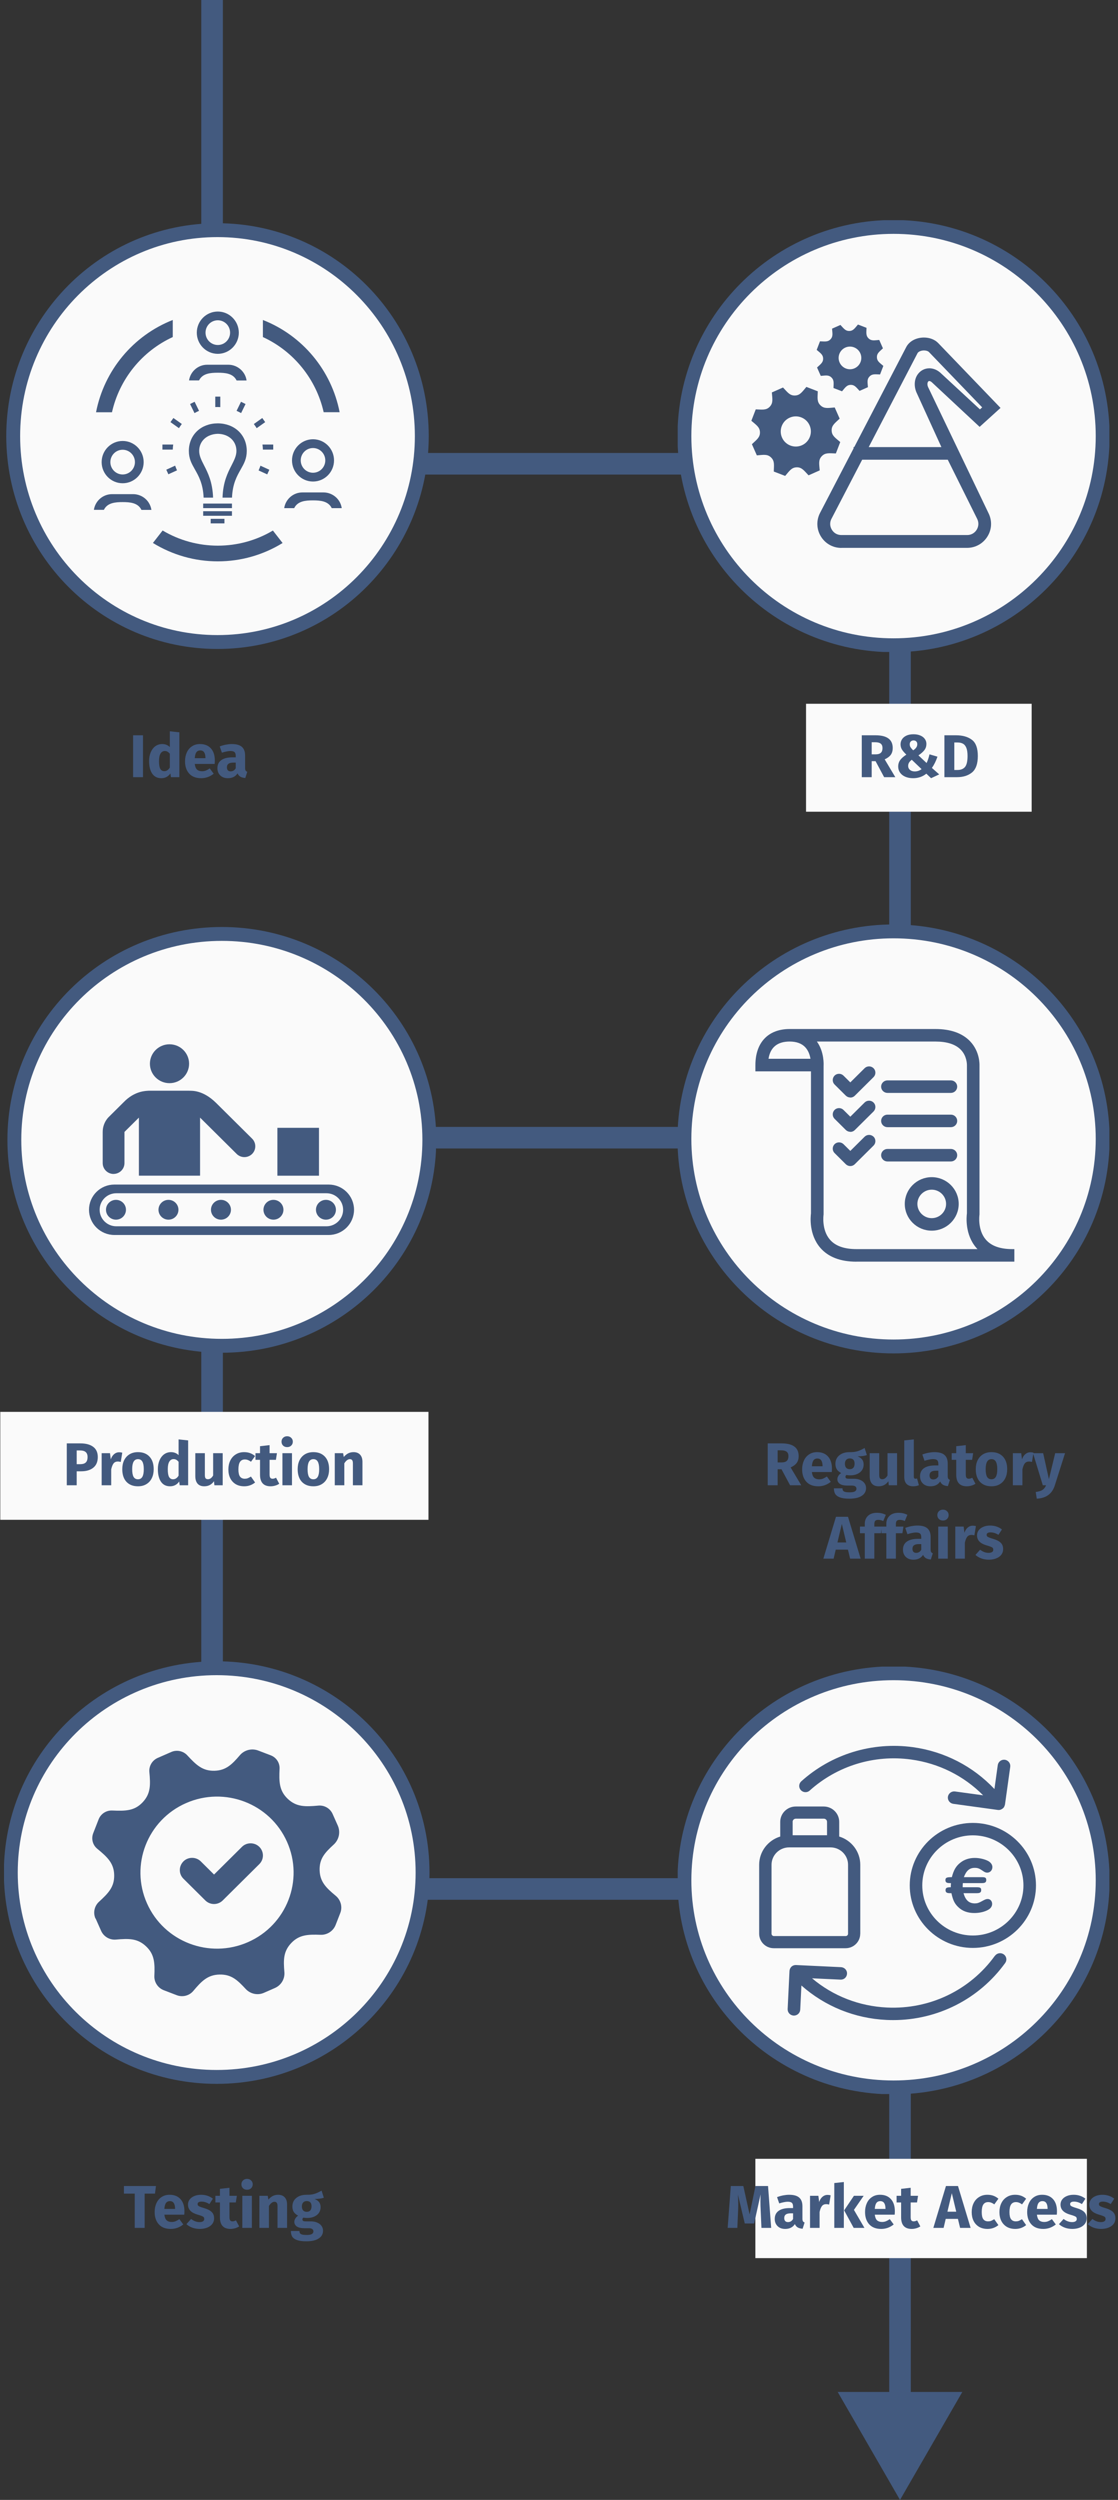
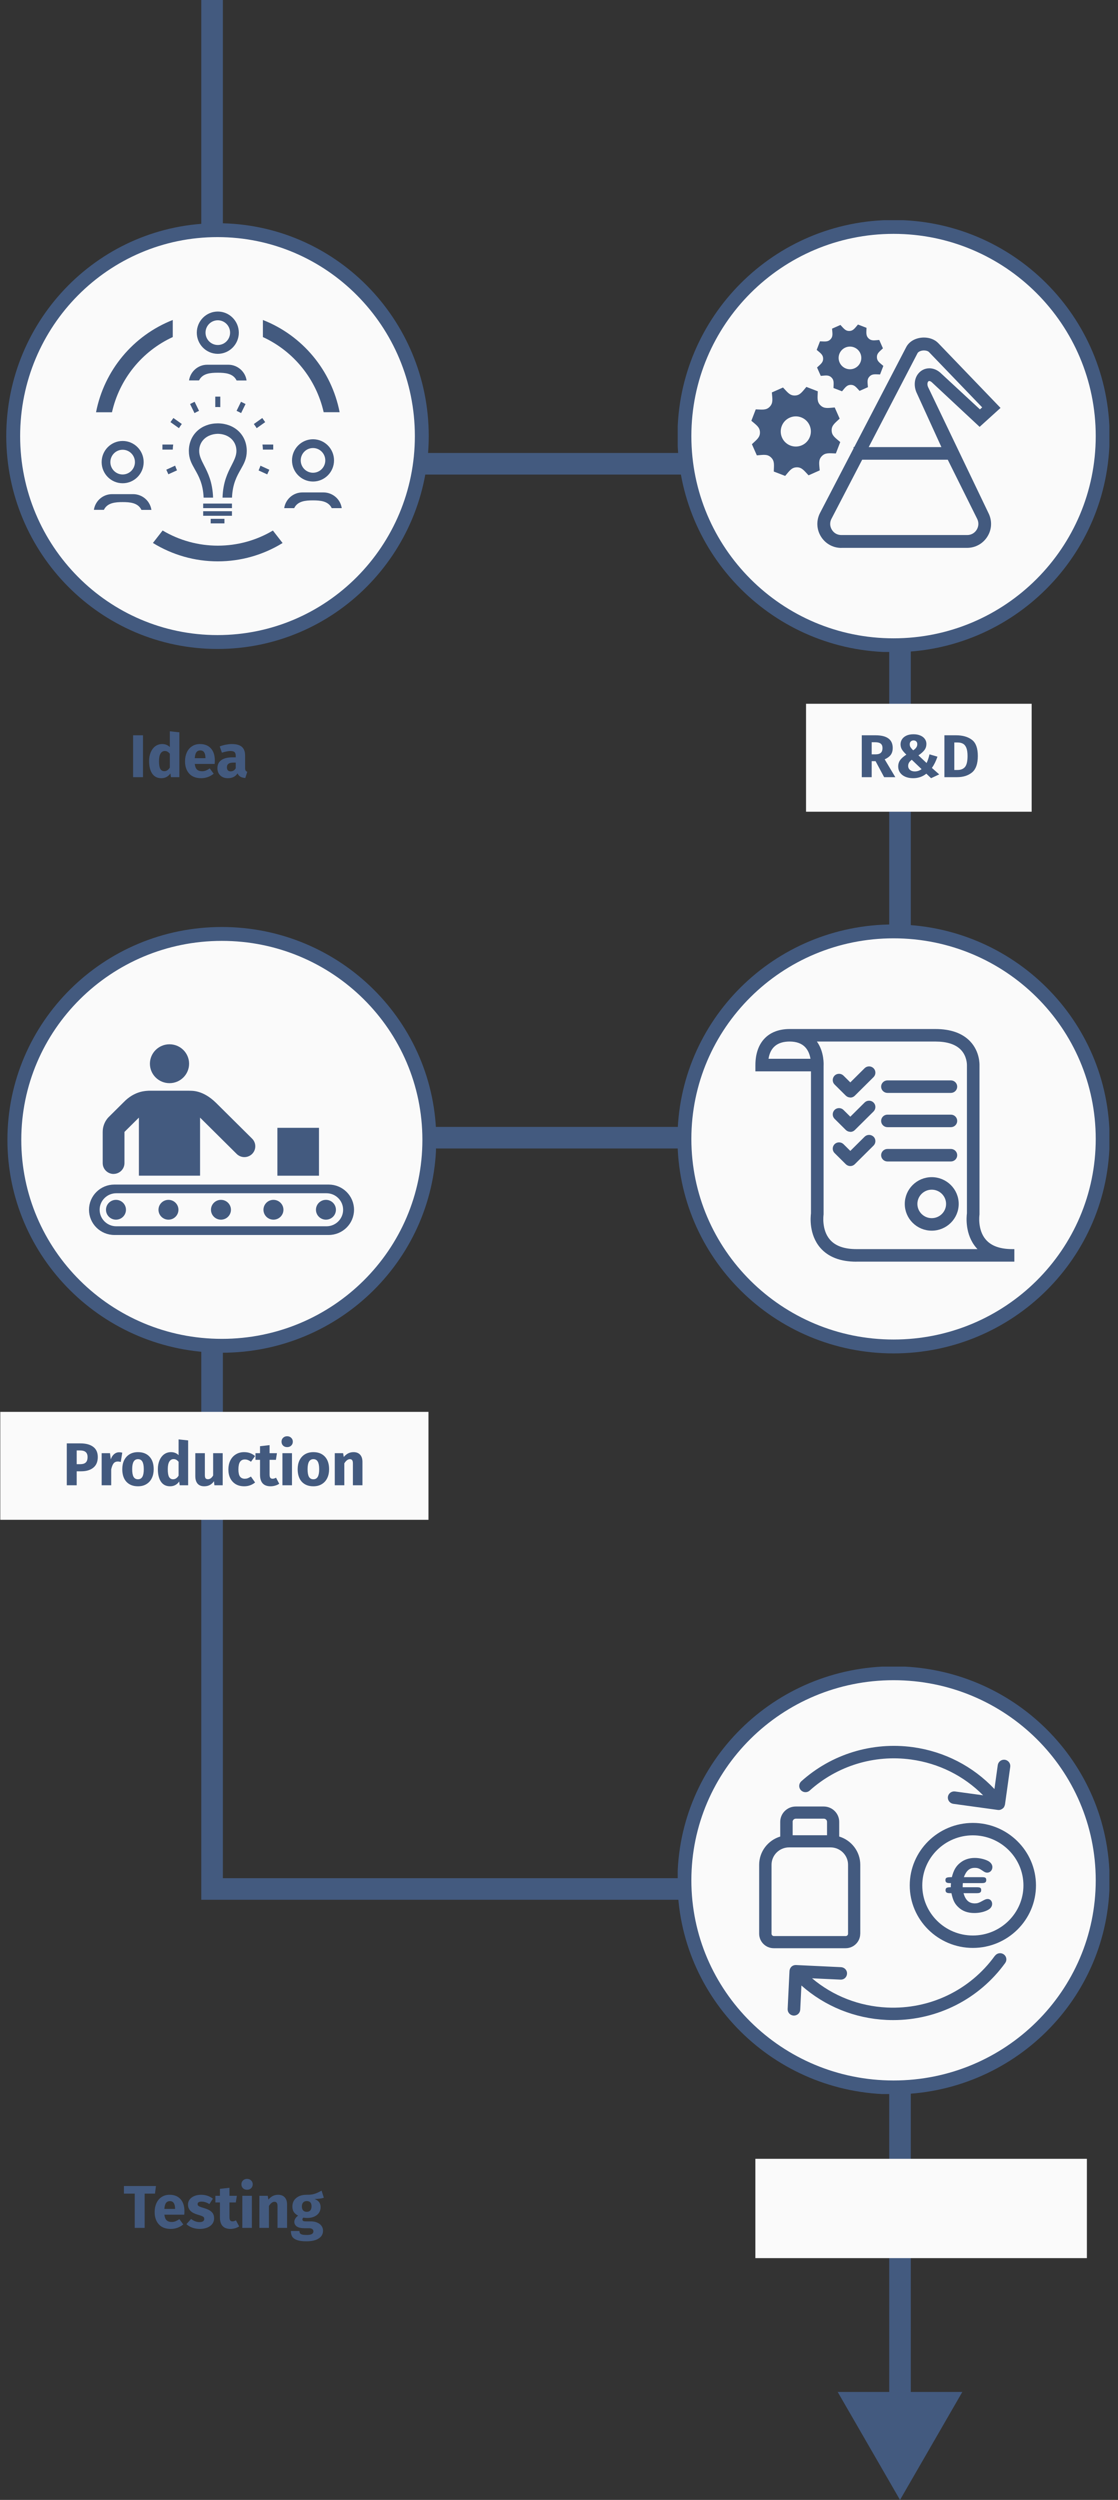
<svg xmlns="http://www.w3.org/2000/svg" width="259" height="579" viewBox="0 0 259 579" fill="none">
  <rect x="0" y="0" width="259" height="579" fill="#333333" stroke="none" />
  <path d="M49.131 107.414H46.631V109.914H49.131V107.414ZM208.5 107.414H211V104.914H208.5V107.414ZM208.5 263.5V266H211V263.5H208.5ZM49.131 263.5V261H46.631L46.631 263.5H49.131ZM49.131 437.5H46.631L46.631 440H49.131V437.5ZM208.5 437.5H211V435H208.5V437.5ZM208.5 579L222.934 554H194.066L208.5 579ZM46.631 0V107.414H51.631V0H46.631ZM49.131 109.914H208.5V104.914H49.131V109.914ZM206 107.414V263.5H211V107.414H206ZM208.5 261H49.131V266H208.5V261ZM46.631 263.5L46.631 437.5H51.631L51.631 263.5H46.631ZM49.131 440H208.5V435H49.131V440ZM206 437.5V556.5H211V437.5H206Z" fill="#435A7F" />
  <g clip-path="url(#clip0_2051_1392)">
    <path d="M51.393 311.698C77.94 311.698 99.461 290.344 99.461 264.002C99.461 237.661 77.94 216.307 51.393 216.307C24.846 216.307 3.325 237.661 3.325 264.002C3.325 290.344 24.846 311.698 51.393 311.698Z" fill="#FAFAFA" stroke="#435A7F" stroke-width="3.215" stroke-miterlimit="10" />
    <g clip-path="url(#clip1_2051_1392)">
      <path d="M39.267 250.871C41.774 250.871 43.805 248.855 43.805 246.368C43.805 243.881 41.774 241.865 39.267 241.865C36.761 241.865 34.73 243.881 34.73 246.368C34.73 248.855 36.761 250.871 39.267 250.871Z" fill="#435A7F" />
      <path d="M26.309 271.89C27.701 271.89 28.835 270.764 28.835 269.383V262.163L32.177 258.848V272.294H46.349V258.848L54.831 267.264C55.815 268.24 57.419 268.24 58.403 267.264C59.387 266.288 59.387 264.696 58.403 263.72L50.063 255.444C46.943 252.375 44.381 252.656 43.805 252.621H42.555H35.686H34.428C33.843 252.674 31.202 252.621 28.649 255.277L25.272 258.628C25.272 258.628 23.792 259.903 23.792 262.172V269.392C23.792 270.773 24.927 271.899 26.318 271.899L26.309 271.89Z" fill="#435A7F" />
-       <path d="M73.896 261.213H64.262V272.303H73.896V261.213Z" fill="#435A7F" />
+       <path d="M73.896 261.213H64.262V272.303H73.896Z" fill="#435A7F" />
      <path d="M76.129 274.353H26.504C23.252 274.353 20.619 276.965 20.619 280.192C20.619 283.42 23.252 286.032 26.504 286.032H76.129C79.382 286.032 82.015 283.42 82.015 280.192C82.015 276.965 79.382 274.353 76.129 274.353ZM75.633 284.018H26.939C24.811 284.018 23.083 282.303 23.083 280.192C23.083 278.081 24.811 276.366 26.939 276.366H75.633C77.76 276.366 79.489 278.081 79.489 280.192C79.489 282.303 77.76 284.018 75.633 284.018Z" fill="#435A7F" />
      <path d="M26.868 282.487C28.146 282.487 29.181 281.46 29.181 280.192C29.181 278.924 28.146 277.896 26.868 277.896C25.59 277.896 24.555 278.924 24.555 280.192C24.555 281.46 25.59 282.487 26.868 282.487Z" fill="#435A7F" />
      <path d="M39.028 277.896C37.752 277.896 36.715 278.925 36.715 280.192C36.715 281.458 37.752 282.487 39.028 282.487C40.304 282.487 41.341 281.458 41.341 280.192C41.341 278.925 40.304 277.896 39.028 277.896Z" fill="#435A7F" />
      <path d="M51.188 282.487C52.466 282.487 53.502 281.46 53.502 280.192C53.502 278.924 52.466 277.896 51.188 277.896C49.911 277.896 48.875 278.924 48.875 280.192C48.875 281.46 49.911 282.487 51.188 282.487Z" fill="#435A7F" />
      <path d="M63.349 282.487C64.626 282.487 65.662 281.46 65.662 280.192C65.662 278.924 64.626 277.896 63.349 277.896C62.071 277.896 61.035 278.924 61.035 280.192C61.035 281.46 62.071 282.487 63.349 282.487Z" fill="#435A7F" />
      <path d="M75.509 282.487C76.787 282.487 77.822 281.46 77.822 280.192C77.822 278.924 76.787 277.896 75.509 277.896C74.231 277.896 73.196 278.924 73.196 280.192C73.196 281.46 74.231 282.487 75.509 282.487Z" fill="#435A7F" />
    </g>
  </g>
  <g clip-path="url(#clip2_2051_1392)">
    <path d="M207.002 149.449C233.759 149.449 255.449 127.759 255.449 101.002C255.449 74.246 233.759 52.556 207.002 52.556C180.246 52.556 158.556 74.246 158.556 101.002C158.556 127.759 180.246 149.449 207.002 149.449Z" fill="#FAFAFA" stroke="#435A7F" stroke-width="3.215" stroke-miterlimit="10" />
    <g clip-path="url(#clip3_2051_1392)">
      <path d="M174.189 102.882L175.333 105.468C176.86 105.352 177.75 105.119 178.619 105.945C179.488 106.772 179.298 107.684 179.255 109.21L181.894 110.227C182.88 109.083 183.357 108.267 184.555 108.235C185.753 108.203 186.261 108.987 187.311 110.09L189.897 108.945C189.78 107.429 189.547 106.528 190.374 105.659C191.201 104.79 192.112 104.981 193.638 105.023L194.656 102.384C193.501 101.388 192.695 100.921 192.663 99.713C192.631 98.505 193.426 98.007 194.518 96.957L193.373 94.371C191.868 94.487 190.957 94.721 190.088 93.894C189.208 93.057 189.409 92.124 189.452 90.629L186.812 89.612C185.827 90.757 185.35 91.573 184.152 91.605C182.954 91.636 182.446 90.852 181.396 89.75L178.81 90.894C178.927 92.41 179.16 93.311 178.333 94.191C177.506 95.06 176.605 94.859 175.079 94.816L174.062 97.455C175.206 98.441 176.022 98.918 176.054 100.116C176.086 101.313 175.291 101.833 174.199 102.872L174.189 102.882ZM182.944 96.735C184.714 95.95 186.781 96.756 187.554 98.515C188.328 100.275 187.533 102.352 185.774 103.126C184.004 103.91 181.937 103.105 181.163 101.345C180.389 99.586 181.184 97.508 182.944 96.735ZM189.282 85.118L190.141 87.057C191.285 86.973 191.953 86.793 192.61 87.418C193.267 88.043 193.119 88.722 193.087 89.866L195.069 90.629C195.801 89.771 196.161 89.156 197.062 89.135C197.963 89.114 198.344 89.697 199.129 90.534L201.068 89.675C200.984 88.541 200.804 87.863 201.429 87.206C202.054 86.549 202.733 86.697 203.877 86.729L204.64 84.747C203.771 84.005 203.167 83.655 203.146 82.743C203.125 81.832 203.718 81.461 204.545 80.677L203.687 78.737C202.552 78.822 201.874 79.002 201.217 78.377C200.56 77.751 200.708 77.052 200.74 75.928L198.758 75.165C198.016 76.024 197.666 76.638 196.765 76.659C195.864 76.681 195.483 76.098 194.698 75.26L192.759 76.119C192.843 77.253 193.024 77.931 192.398 78.589C191.784 79.235 191.105 79.087 189.96 79.055L189.197 81.037C190.056 81.779 190.671 82.129 190.692 83.04C190.713 83.952 190.119 84.323 189.293 85.107L189.282 85.118ZM195.843 80.496C197.168 79.913 198.715 80.507 199.309 81.832C199.903 83.157 199.298 84.704 197.973 85.298C196.649 85.891 195.101 85.287 194.508 83.962C193.914 82.638 194.518 81.09 195.843 80.496Z" fill="#435A7F" />
      <path d="M194.911 126.901C192.95 126.901 191.18 125.904 190.162 124.23C189.145 122.555 189.081 120.52 189.982 118.782L197.741 103.858V103.529H197.91L209.972 80.327C210.703 78.992 212.272 78.176 214.053 78.176C215.357 78.176 216.565 78.642 217.349 79.458L231.785 94.478L226.942 98.866L216.056 88.712C215.77 88.415 215.494 88.245 215.282 88.245C215.24 88.245 215.113 88.245 214.996 88.415C214.837 88.648 214.774 89.114 214.996 89.634L229.008 118.866C229.867 120.605 229.782 122.619 228.754 124.261C227.736 125.904 225.966 126.89 224.037 126.89H194.9L194.911 126.901ZM192.621 120.149C192.197 120.965 192.229 121.898 192.706 122.682C193.183 123.477 193.988 123.922 194.921 123.922H224.059C224.97 123.922 225.776 123.477 226.263 122.693C226.74 121.908 226.783 120.997 226.38 120.181L219.564 106.476H199.733L192.632 120.138L192.621 120.149ZM218.081 103.529L212.293 90.842C211.7 89.411 211.816 87.874 212.548 86.782C213.184 85.839 214.191 85.299 215.304 85.299C216.014 85.299 217.095 85.532 218.165 86.623L227.016 94.817L227.535 94.35L215.208 81.536C214.986 81.303 214.54 81.165 214.053 81.165C213.311 81.165 212.739 81.483 212.569 81.779L201.249 103.55H218.07L218.081 103.529Z" fill="#435A7F" />
    </g>
  </g>
  <g clip-path="url(#clip4_2051_1392)">
    <path d="M207.002 483.464C233.759 483.464 255.449 461.991 255.449 435.502C255.449 409.013 233.759 387.54 207.002 387.54C180.246 387.54 158.556 409.013 158.556 435.502C158.556 461.991 180.246 483.464 207.002 483.464Z" fill="#FAFAFA" stroke="#435A7F" stroke-width="3.215" stroke-miterlimit="10" />
    <g clip-path="url(#clip5_2051_1392)">
      <path d="M225.376 422.203C217.306 422.203 210.754 428.702 210.754 436.679C210.754 444.655 217.318 451.154 225.376 451.154C233.433 451.154 239.997 444.655 239.997 436.679C239.997 428.702 233.433 422.203 225.376 422.203ZM225.376 448.28C218.918 448.28 213.657 443.072 213.657 436.679C213.657 430.285 218.918 425.077 225.376 425.077C231.833 425.077 237.094 430.285 237.094 436.679C237.094 443.072 231.833 448.28 225.376 448.28Z" fill="#435A7F" />
      <path d="M225.85 432.609C226.478 432.609 226.869 432.75 227.568 433.23C228.101 433.618 228.362 433.723 228.706 433.723C229.369 433.723 229.902 433.16 229.902 432.433C229.902 431.881 229.547 431.377 228.931 431.025C228.101 430.591 226.916 430.31 225.814 430.31C224.523 430.31 223.362 430.697 222.461 431.424C221.466 432.21 220.933 433.125 220.506 434.767H220.411C219.286 434.767 219.025 434.896 219.025 435.459C219.025 435.952 219.297 436.14 219.985 436.14H220.293V436.445C220.269 436.515 220.269 436.679 220.269 436.808V437.102C219.333 437.102 219.049 437.242 219.049 437.794C219.049 438.263 219.321 438.474 220.008 438.474H220.411C220.767 440.151 221.181 440.973 222.094 441.794C223.018 442.65 224.227 443.072 225.72 443.072C226.881 443.072 228.042 442.814 228.871 442.357C229.499 442.028 229.843 441.536 229.843 440.949C229.843 440.316 229.405 439.823 228.824 439.823C228.469 439.823 228.196 439.929 227.568 440.28C226.798 440.715 226.407 440.844 225.838 440.844C224.487 440.844 223.67 440.093 223.208 438.474H226.336C227.035 438.474 227.307 438.275 227.307 437.758C227.307 437.242 227.07 437.102 226.336 437.102H223.018V436.961C223.018 436.562 223.042 436.363 223.054 436.14H227.509C228.208 436.14 228.48 435.94 228.48 435.424C228.48 434.908 228.243 434.767 227.509 434.767H223.291C223.859 433.254 224.618 432.609 225.814 432.609H225.85Z" fill="#435A7F" />
      <path d="M199.296 447.869V431.892C199.296 428.819 197.234 426.215 194.414 425.359V421.957C194.414 419.998 192.803 418.402 190.824 418.402H184.343C182.364 418.402 180.752 419.998 180.752 421.957V425.359C177.932 426.215 175.871 428.819 175.871 431.892V447.869C175.871 449.723 177.387 451.224 179.259 451.224H195.895C197.768 451.224 199.284 449.723 199.284 447.869H199.296ZM183.62 421.957C183.62 421.546 183.952 421.218 184.366 421.218H190.848C191.262 421.218 191.594 421.546 191.594 421.957V425.054H183.632V421.957H183.62ZM178.738 447.869V431.892C178.738 429.675 180.563 427.869 182.802 427.869H192.4C194.639 427.869 196.464 429.675 196.464 431.892V447.869C196.464 448.163 196.215 448.409 195.919 448.409H179.283C178.987 448.409 178.738 448.163 178.738 447.869Z" fill="#435A7F" />
      <path d="M230.47 452.984C224.712 460.949 215.387 465.43 205.505 464.961C199.023 464.656 192.98 462.286 188.122 458.192L194.698 458.497C195.551 458.544 196.179 457.923 196.227 457.125C196.274 456.327 195.646 455.659 194.841 455.612L184.413 455.119C184.271 455.119 184.141 455.119 184.022 455.154C183.987 455.154 183.963 455.166 183.928 455.178C183.667 455.248 183.454 455.389 183.276 455.576C183.276 455.576 183.276 455.588 183.264 455.6C183.086 455.799 182.968 456.046 182.92 456.316C182.92 456.339 182.92 456.374 182.909 456.398C182.909 456.433 182.897 456.456 182.897 456.491L182.47 465.313C182.435 466.11 183.051 466.779 183.857 466.826C183.88 466.826 183.904 466.826 183.928 466.826C184.698 466.826 185.35 466.228 185.385 465.454L185.658 459.858C191.096 464.679 197.992 467.483 205.386 467.835C205.896 467.858 206.405 467.87 206.915 467.87C217.2 467.87 226.821 463.002 232.864 454.65C233.338 454.005 233.184 453.101 232.532 452.644C231.88 452.186 230.968 452.327 230.506 452.972L230.47 452.984Z" fill="#435A7F" />
      <path d="M187.577 414.707C193.964 408.971 202.531 406.344 211.062 407.517C217.484 408.396 223.29 411.306 227.757 415.81L221.24 414.919C220.446 414.813 219.712 415.364 219.593 416.15C219.486 416.936 220.043 417.663 220.837 417.781L231.17 419.2C231.241 419.2 231.3 419.212 231.371 419.212C231.371 419.212 231.383 419.212 231.395 419.212C231.549 419.212 231.691 419.177 231.821 419.13C231.869 419.118 231.904 419.095 231.952 419.071C232.058 419.024 232.153 418.966 232.248 418.895C232.283 418.872 232.319 418.848 232.343 418.825C232.449 418.731 232.544 418.625 232.627 418.496C232.627 418.496 232.627 418.485 232.627 418.473C232.651 418.438 232.651 418.402 232.674 418.367C232.734 418.25 232.769 418.133 232.793 418.015C232.793 417.992 232.805 417.98 232.817 417.957L234.037 409.206C234.144 408.42 233.587 407.693 232.793 407.575C231.999 407.47 231.264 408.021 231.146 408.807L230.376 414.355C225.399 409.077 218.799 405.663 211.465 404.654C202.068 403.376 192.649 406.25 185.622 412.572C185.03 413.112 184.982 414.015 185.527 414.614C186.072 415.2 186.985 415.247 187.589 414.707H187.577Z" fill="#435A7F" />
    </g>
  </g>
  <path d="M50.387 148.698C76.526 148.698 97.716 127.344 97.716 101.002C97.716 74.661 76.526 53.307 50.387 53.307C24.248 53.307 3.059 74.661 3.059 101.002C3.059 127.344 24.248 148.698 50.387 148.698Z" fill="#FAFAFA" stroke="#435A7F" stroke-width="3.215" stroke-miterlimit="10" />
  <g clip-path="url(#clip6_2051_1392)">
    <path fill-rule="evenodd" clip-rule="evenodd" d="M50.458 130.016C45.128 130.016 39.944 128.538 35.427 125.755L37.674 122.868C41.536 125.164 45.941 126.379 50.458 126.379C54.975 126.379 59.368 125.175 63.219 122.88L65.467 125.766C60.949 128.55 55.777 130.016 50.458 130.016ZM32.762 118.085C31.96 116.437 30.119 116.289 28.414 116.289C26.709 116.289 24.868 116.437 24.066 118.085H21.751C22.056 116.028 23.829 114.449 25.963 114.449H30.864C31.983 114.449 33.078 114.903 33.88 115.71C34.523 116.358 34.941 117.198 35.077 118.096H32.762V118.085ZM76.85 117.687C76.048 116.039 74.207 115.892 72.502 115.892C70.797 115.892 68.956 116.039 68.154 117.687H65.839C66.144 115.63 67.917 114.051 70.052 114.051H74.953C76.071 114.051 77.166 114.505 77.968 115.301C78.623 115.96 79.041 116.789 79.165 117.687H76.85ZM51.553 115.255C51.666 111.631 52.762 109.494 53.654 107.756C54.253 106.574 54.772 105.563 54.772 104.438C54.772 102.154 52.999 100.518 50.469 100.472C47.895 100.54 46.144 102.177 46.144 104.438C46.144 105.574 46.664 106.586 47.262 107.756C48.154 109.494 49.238 111.631 49.363 115.255H47.172C47.036 112.04 46.031 110.278 45.139 108.699C44.394 107.381 43.75 106.256 43.75 104.438C43.75 100.734 46.573 98.052 50.458 98.052C54.365 98.075 57.166 100.756 57.166 104.438C57.166 106.245 56.523 107.381 55.777 108.699C54.885 110.267 53.88 112.04 53.744 115.255H51.553ZM28.414 111.926C25.726 111.926 23.547 109.733 23.547 107.029C23.547 104.324 25.726 102.131 28.414 102.131C31.102 102.131 33.281 104.324 33.281 107.029C33.281 109.733 31.102 111.926 28.414 111.926ZM28.414 104.165C26.844 104.165 25.568 105.449 25.568 107.029C25.568 108.608 26.844 109.892 28.414 109.892C29.984 109.892 31.26 108.608 31.26 107.029C31.26 105.449 29.984 104.165 28.414 104.165ZM72.514 111.528C69.826 111.528 67.646 109.324 67.646 106.631C67.646 103.938 69.826 101.734 72.514 101.734C75.201 101.734 77.381 103.927 77.381 106.631C77.381 109.335 75.201 111.528 72.514 111.528ZM72.514 103.768C70.944 103.768 69.668 105.052 69.668 106.631C69.668 108.21 70.944 109.494 72.514 109.494C74.083 109.494 75.359 108.21 75.359 106.631C75.359 105.052 74.083 103.768 72.514 103.768ZM59.91 108.949C60.08 108.574 60.215 108.21 60.34 107.858L62.395 108.801L61.909 109.869L59.91 108.96V108.949ZM38.521 108.79L40.577 107.847C40.701 108.21 40.836 108.574 41.006 108.938L39.007 109.847L38.521 108.779V108.79ZM60.904 104.131C60.893 103.733 60.859 103.347 60.803 102.961H63.298V104.131H60.904ZM37.629 104.131V102.961H40.125C40.068 103.347 40.035 103.745 40.023 104.131H37.629ZM39.492 97.768L40.17 96.814L42.124 98.2C41.887 98.507 41.661 98.836 41.458 99.166L39.492 97.768ZM59.47 99.177C59.267 98.847 59.041 98.518 58.804 98.211L60.757 96.814L61.435 97.768L59.47 99.166V99.177ZM55.856 95.677C55.517 95.484 55.167 95.314 54.806 95.154L55.834 93.052L56.884 93.575L55.856 95.677ZM44.032 93.575L45.083 93.052L46.11 95.154C45.749 95.314 45.399 95.484 45.06 95.677L44.032 93.575ZM74.987 95.484C73.259 87.814 68.041 81.349 60.904 78.065V74.111C70.074 77.701 76.794 85.78 78.68 95.473H74.987V95.484ZM22.248 95.484C24.134 85.78 30.853 77.713 40.023 74.111V78.065C32.886 81.349 27.669 87.803 25.941 95.484H22.248ZM51.045 94.291C50.842 94.28 50.639 94.268 50.435 94.268C50.255 94.268 50.063 94.268 49.871 94.28V91.859H51.034V94.28L51.045 94.291ZM54.806 88.11C54.004 86.473 52.163 86.326 50.458 86.326C48.753 86.326 46.912 86.473 46.11 88.11H43.795C44.1 86.053 45.873 84.474 48.008 84.474H52.909C54.027 84.474 55.122 84.928 55.924 85.735C56.579 86.394 56.997 87.223 57.121 88.121H54.806V88.11ZM50.458 81.951C47.77 81.951 45.591 79.758 45.591 77.054C45.591 74.349 47.77 72.156 50.458 72.156C53.146 72.156 55.325 74.361 55.325 77.054C55.325 79.747 53.135 81.951 50.458 81.951ZM50.458 74.179C48.888 74.179 47.612 75.463 47.612 77.042C47.612 78.622 48.888 79.906 50.458 79.906C52.028 79.906 53.304 78.622 53.304 77.042C53.304 75.463 52.028 74.179 50.458 74.179Z" fill="#435A7F" />
    <path d="M53.733 116.63H47.07V117.687H53.733V116.63Z" fill="#435A7F" />
    <path d="M53.733 118.402H47.07V119.459H53.733V118.402Z" fill="#435A7F" />
    <path d="M51.994 120.164H48.809V121.221H51.994V120.164Z" fill="#435A7F" />
  </g>
  <g clip-path="url(#clip7_2051_1392)">
    <path d="M207.002 311.852C233.759 311.852 255.449 290.331 255.449 263.784C255.449 237.237 233.759 215.716 207.002 215.716C180.246 215.716 158.556 237.237 158.556 263.784C158.556 290.331 180.246 311.852 207.002 311.852Z" fill="#FAFAFA" stroke="#435A7F" stroke-width="3.215" stroke-miterlimit="10" />
    <g clip-path="url(#clip8_2051_1392)">
      <path d="M198.392 292.217C194.689 292.217 191.866 291.132 190.026 288.996C187.371 285.909 187.773 281.814 187.873 281.028V248.135H175V246.685C175 241.45 177.968 238.329 182.931 238.329H216.697C220.222 238.329 222.921 239.281 224.728 241.162C227.059 243.597 226.914 246.663 226.914 246.796V281.271L226.903 281.382C226.903 281.415 226.413 284.846 228.387 287.115C229.647 288.576 231.711 289.306 234.522 289.306H234.99V292.206H198.392V292.217ZM189.245 241.229C190.985 243.642 190.807 246.674 190.796 246.818V281.271L190.784 281.382C190.784 281.415 190.294 284.846 192.268 287.115C193.528 288.576 195.592 289.306 198.403 289.306H226.446C226.346 289.207 226.245 289.096 226.156 288.985C223.501 285.897 223.903 281.802 224.003 281.017V246.718C224.003 246.497 224.003 244.604 222.598 243.143C221.371 241.871 219.385 241.229 216.708 241.229H189.245ZM187.761 245.224C187.616 244.35 187.271 243.31 186.523 242.524C185.709 241.672 184.504 241.229 182.931 241.229C180.109 241.229 178.458 242.568 178.035 245.224H187.761Z" fill="#435A7F" />
      <path d="M205.587 253.126C204.784 253.126 204.125 252.473 204.125 251.676C204.125 250.88 204.784 250.227 205.587 250.227H220.289C221.092 250.227 221.75 250.88 221.75 251.676C221.75 252.473 221.092 253.126 220.289 253.126H205.587Z" fill="#435A7F" />
      <path d="M215.849 285.034C212.402 285.034 209.603 282.256 209.603 278.837C209.603 275.417 212.402 272.639 215.849 272.639C219.296 272.639 222.096 275.417 222.096 278.837C222.096 282.256 219.296 285.034 215.849 285.034ZM215.849 275.538C214.02 275.538 212.525 277.021 212.525 278.837C212.525 280.652 214.02 282.135 215.849 282.135C217.679 282.135 219.173 280.652 219.173 278.837C219.173 277.021 217.679 275.538 215.849 275.538Z" fill="#435A7F" />
      <path d="M196.987 254.189C196.596 254.189 196.228 254.034 195.949 253.769L193.339 251.179C193.06 250.902 192.915 250.537 192.915 250.15C192.915 249.762 193.071 249.397 193.339 249.12C193.618 248.844 193.986 248.7 194.376 248.7C194.767 248.7 195.135 248.855 195.414 249.131L196.987 250.692L200.299 247.405C200.578 247.128 200.946 246.984 201.337 246.984C201.727 246.984 202.095 247.139 202.374 247.416C202.653 247.693 202.798 248.058 202.798 248.445C202.798 248.833 202.642 249.198 202.363 249.475L198.013 253.791C197.734 254.068 197.366 254.211 196.975 254.211L196.987 254.189Z" fill="#435A7F" />
      <path d="M205.587 261.062C204.784 261.062 204.125 260.409 204.125 259.612C204.125 258.815 204.784 258.162 205.587 258.162H220.289C221.092 258.162 221.75 258.815 221.75 259.612C221.75 260.409 221.092 261.062 220.289 261.062H205.587Z" fill="#435A7F" />
      <path d="M196.987 262.136C196.596 262.136 196.228 261.981 195.949 261.715L193.339 259.125C193.06 258.849 192.915 258.483 192.915 258.096C192.915 257.709 193.071 257.343 193.339 257.067C193.618 256.79 193.986 256.646 194.376 256.646C194.767 256.646 195.135 256.801 195.414 257.078L196.987 258.638L200.299 255.351C200.578 255.075 200.946 254.931 201.337 254.931C201.727 254.931 202.095 255.086 202.374 255.362C202.653 255.639 202.798 256.004 202.798 256.392C202.798 256.779 202.642 257.144 202.374 257.421L198.024 261.737C197.745 262.014 197.377 262.158 196.987 262.158V262.136Z" fill="#435A7F" />
      <path d="M205.587 269.008C204.784 269.008 204.125 268.355 204.125 267.558C204.125 266.761 204.784 266.108 205.587 266.108H220.289C221.092 266.108 221.75 266.761 221.75 267.558C221.75 268.355 221.092 269.008 220.289 269.008H205.587Z" fill="#435A7F" />
      <path d="M196.987 270.071C196.596 270.071 196.228 269.916 195.949 269.65L193.339 267.06C193.06 266.783 192.915 266.418 192.915 266.031C192.915 265.644 193.071 265.278 193.339 265.002C193.618 264.725 193.986 264.581 194.376 264.581C194.767 264.581 195.135 264.736 195.414 265.002L196.987 266.562L200.299 263.275C200.578 262.998 200.946 262.854 201.337 262.854C201.727 262.854 202.095 263.009 202.374 263.275C202.653 263.541 202.798 263.917 202.798 264.304C202.798 264.692 202.642 265.057 202.363 265.334L198.013 269.65C197.734 269.927 197.366 270.071 196.975 270.071H196.987Z" fill="#435A7F" />
    </g>
  </g>
  <g clip-path="url(#clip9_2051_1392)">
-     <path d="M50.197 481.031C76.539 481.031 97.893 459.841 97.893 433.703C97.893 407.564 76.539 386.374 50.197 386.374C23.856 386.374 2.502 407.564 2.502 433.703C2.502 459.841 23.856 481.031 50.197 481.031Z" fill="#FAFAFA" stroke="#435A7F" stroke-width="3.215" stroke-miterlimit="10" />
    <g clip-path="url(#clip10_2051_1392)">
      <path d="M22.148 444.328L23.428 447.208C24.028 448.546 25.418 449.357 26.876 449.222C29.832 448.965 31.849 448.911 33.838 450.791C35.827 452.67 35.882 454.711 35.759 457.659C35.704 459.092 36.576 460.417 37.925 460.944L40.95 462.107C42.299 462.62 43.852 462.228 44.778 461.12C46.672 458.875 48.089 457.388 50.841 457.321C53.593 457.253 54.997 458.591 56.932 460.674C58.008 461.823 59.697 462.188 61.142 461.552L63.703 460.43C65.147 459.795 66.019 458.308 65.883 456.753C65.638 453.941 65.638 451.953 67.477 450.02C69.316 448.087 71.36 448.005 74.249 448.114C75.775 448.181 77.192 447.262 77.75 445.842L78.826 443.084C79.385 441.665 78.949 440.056 77.777 439.082C75.556 437.244 74.112 435.838 74.044 433.147C73.976 430.457 75.284 429.078 77.314 427.212C78.54 426.09 78.922 424.305 78.241 422.791L77.055 420.127C76.483 418.843 75.148 418.059 73.731 418.194C70.747 418.465 68.676 418.532 66.673 416.639C64.643 414.72 64.629 412.61 64.766 409.623C64.82 408.271 64.003 407.04 62.736 406.554L59.834 405.445C58.321 404.864 56.591 405.31 55.556 406.54C53.743 408.663 52.34 410.055 49.683 410.123C46.904 410.19 45.432 408.757 43.389 406.554C42.449 405.526 40.936 405.215 39.656 405.783L36.535 407.148C35.255 407.716 34.478 409.028 34.601 410.407C34.873 413.381 34.941 415.436 33.02 417.451C31.113 419.451 29.042 419.451 25.99 419.33C24.614 419.276 23.36 420.087 22.856 421.358L21.589 424.603C21.099 425.873 21.467 427.32 22.529 428.185C24.859 430.105 26.399 431.525 26.453 434.283C26.508 437.041 25.104 438.474 22.938 440.461C21.862 441.448 21.521 443.017 22.12 444.355L22.148 444.328ZM43.102 417.613C52.054 413.678 62.545 417.694 66.496 426.59C70.461 435.473 66.414 445.883 57.449 449.817C48.498 453.751 38.007 449.736 34.056 440.84C30.091 431.957 34.138 421.547 43.102 417.613Z" fill="#435A7F" />
      <path d="M49.588 440.988C48.825 440.988 48.103 440.691 47.571 440.164L42.489 435.121C41.944 434.58 41.658 433.877 41.658 433.12C41.658 432.363 41.958 431.66 42.489 431.119C43.021 430.578 43.743 430.294 44.506 430.294C45.269 430.294 45.991 430.592 46.522 431.119L49.588 434.161L56.046 427.752C56.577 427.212 57.299 426.928 58.062 426.928C58.825 426.928 59.547 427.225 60.079 427.752C60.61 428.28 60.91 428.996 60.91 429.753C60.91 430.51 60.61 431.214 60.065 431.754L51.591 440.164C51.059 440.691 50.337 440.988 49.574 440.988H49.588Z" fill="#435A7F" />
    </g>
  </g>
  <path d="M33.127 170.298V180H30.831V170.298H33.127ZM41.555 169.612V180H39.595L39.483 179.132C38.96 179.869 38.255 180.238 37.369 180.238C36.445 180.238 35.74 179.883 35.255 179.174C34.779 178.465 34.541 177.494 34.541 176.262C34.541 175.506 34.667 174.829 34.919 174.232C35.171 173.635 35.525 173.168 35.983 172.832C36.449 172.496 36.981 172.328 37.579 172.328C38.288 172.328 38.876 172.561 39.343 173.028V169.374L41.555 169.612ZM38.055 178.614C38.568 178.614 38.997 178.334 39.343 177.774V174.568C39.165 174.353 38.983 174.195 38.797 174.092C38.619 173.989 38.414 173.938 38.181 173.938C37.77 173.938 37.443 174.129 37.201 174.512C36.958 174.895 36.837 175.483 36.837 176.276C36.837 177.144 36.939 177.751 37.145 178.096C37.359 178.441 37.663 178.614 38.055 178.614ZM49.767 176.136C49.767 176.444 49.753 176.71 49.725 176.934H45.119C45.194 177.559 45.371 177.998 45.651 178.25C45.931 178.502 46.319 178.628 46.813 178.628C47.112 178.628 47.401 178.577 47.681 178.474C47.961 178.362 48.264 178.194 48.591 177.97L49.501 179.202C48.633 179.893 47.667 180.238 46.603 180.238C45.399 180.238 44.475 179.883 43.831 179.174C43.187 178.465 42.865 177.513 42.865 176.318C42.865 175.562 43.001 174.885 43.271 174.288C43.542 173.681 43.938 173.205 44.461 172.86C44.984 172.505 45.609 172.328 46.337 172.328C47.41 172.328 48.251 172.664 48.857 173.336C49.464 174.008 49.767 174.941 49.767 176.136ZM47.597 175.506C47.578 174.367 47.177 173.798 46.393 173.798C46.011 173.798 45.712 173.938 45.497 174.218C45.292 174.498 45.166 174.96 45.119 175.604H47.597V175.506ZM56.781 177.844C56.781 178.124 56.818 178.329 56.893 178.46C56.977 178.591 57.108 178.689 57.285 178.754L56.823 180.196C56.366 180.159 55.992 180.061 55.703 179.902C55.414 179.734 55.19 179.473 55.031 179.118C54.546 179.865 53.799 180.238 52.791 180.238C52.054 180.238 51.466 180.023 51.027 179.594C50.588 179.165 50.369 178.605 50.369 177.914C50.369 177.102 50.668 176.481 51.265 176.052C51.862 175.623 52.726 175.408 53.855 175.408H54.611V175.086C54.611 174.647 54.518 174.349 54.331 174.19C54.144 174.022 53.818 173.938 53.351 173.938C53.108 173.938 52.814 173.975 52.469 174.05C52.124 174.115 51.769 174.209 51.405 174.33L50.901 172.874C51.368 172.697 51.844 172.561 52.329 172.468C52.824 172.375 53.281 172.328 53.701 172.328C54.765 172.328 55.544 172.547 56.039 172.986C56.534 173.425 56.781 174.083 56.781 174.96V177.844ZM53.435 178.656C53.939 178.656 54.331 178.418 54.611 177.942V176.626H54.065C53.561 176.626 53.183 176.715 52.931 176.892C52.688 177.069 52.567 177.345 52.567 177.718C52.567 178.017 52.642 178.25 52.791 178.418C52.95 178.577 53.164 178.656 53.435 178.656Z" fill="#435A7F" />
  <rect width="99.197" height="25" transform="translate(0.066 327)" fill="#FAFAFA" />
  <path d="M18.608 334.298C19.887 334.298 20.881 334.564 21.59 335.096C22.299 335.628 22.654 336.417 22.654 337.462C22.654 338.554 22.304 339.38 21.604 339.94C20.913 340.491 19.985 340.766 18.818 340.766H17.768V344H15.472V334.298H18.608ZM18.622 339.114C19.163 339.114 19.574 338.988 19.854 338.736C20.143 338.475 20.288 338.05 20.288 337.462C20.288 336.445 19.719 335.936 18.58 335.936H17.768V339.114H18.622ZM27.583 336.356C27.854 336.356 28.101 336.389 28.325 336.454L27.975 338.596C27.695 338.531 27.471 338.498 27.303 338.498C26.864 338.498 26.528 338.652 26.295 338.96C26.071 339.259 25.894 339.711 25.763 340.318V344H23.551V336.566H25.483L25.665 338.008C25.833 337.495 26.085 337.093 26.421 336.804C26.766 336.505 27.154 336.356 27.583 336.356ZM31.966 336.328C33.105 336.328 33.996 336.678 34.64 337.378C35.284 338.069 35.606 339.039 35.606 340.29C35.606 341.083 35.457 341.779 35.158 342.376C34.869 342.964 34.449 343.421 33.898 343.748C33.357 344.075 32.713 344.238 31.966 344.238C30.837 344.238 29.946 343.893 29.292 343.202C28.648 342.502 28.326 341.527 28.326 340.276C28.326 339.483 28.471 338.792 28.76 338.204C29.059 337.607 29.479 337.145 30.02 336.818C30.571 336.491 31.22 336.328 31.966 336.328ZM31.966 337.952C31.518 337.952 31.182 338.143 30.958 338.526C30.734 338.899 30.622 339.483 30.622 340.276C30.622 341.088 30.73 341.681 30.944 342.054C31.168 342.427 31.509 342.614 31.966 342.614C32.414 342.614 32.75 342.427 32.974 342.054C33.198 341.671 33.31 341.083 33.31 340.29C33.31 339.478 33.198 338.885 32.974 338.512C32.76 338.139 32.424 337.952 31.966 337.952ZM43.586 333.612V344H41.626L41.514 343.132C40.992 343.869 40.287 344.238 39.4 344.238C38.476 344.238 37.772 343.883 37.286 343.174C36.81 342.465 36.572 341.494 36.572 340.262C36.572 339.506 36.698 338.829 36.95 338.232C37.202 337.635 37.557 337.168 38.014 336.832C38.481 336.496 39.013 336.328 39.61 336.328C40.319 336.328 40.907 336.561 41.374 337.028V333.374L43.586 333.612ZM40.086 342.614C40.599 342.614 41.029 342.334 41.374 341.774V338.568C41.197 338.353 41.015 338.195 40.828 338.092C40.651 337.989 40.446 337.938 40.212 337.938C39.801 337.938 39.475 338.129 39.232 338.512C38.989 338.895 38.868 339.483 38.868 340.276C38.868 341.144 38.971 341.751 39.176 342.096C39.391 342.441 39.694 342.614 40.086 342.614ZM51.589 344H49.671L49.573 343.062C49.031 343.846 48.28 344.238 47.319 344.238C46.637 344.238 46.119 344.033 45.765 343.622C45.419 343.211 45.247 342.637 45.247 341.9V336.566H47.459V341.62C47.459 341.984 47.515 342.241 47.627 342.39C47.748 342.53 47.93 342.6 48.173 342.6C48.639 342.6 49.041 342.311 49.377 341.732V336.566H51.589V344ZM56.548 336.328C57.062 336.328 57.524 336.403 57.934 336.552C58.345 336.701 58.732 336.93 59.096 337.238L58.144 338.554C57.678 338.199 57.206 338.022 56.73 338.022C56.236 338.022 55.862 338.204 55.61 338.568C55.358 338.932 55.232 339.52 55.232 340.332C55.232 341.116 55.358 341.671 55.61 341.998C55.862 342.325 56.226 342.488 56.702 342.488C56.954 342.488 57.183 342.451 57.388 342.376C57.594 342.292 57.841 342.161 58.13 341.984L59.096 343.356C58.359 343.944 57.524 344.238 56.59 344.238C55.834 344.238 55.181 344.079 54.63 343.762C54.08 343.435 53.655 342.983 53.356 342.404C53.058 341.816 52.908 341.13 52.908 340.346C52.908 339.562 53.058 338.867 53.356 338.26C53.655 337.653 54.08 337.182 54.63 336.846C55.181 336.501 55.82 336.328 56.548 336.328ZM64.69 343.65C64.419 343.837 64.102 343.981 63.738 344.084C63.383 344.187 63.028 344.238 62.674 344.238C61.05 344.229 60.238 343.333 60.238 341.55V338.106H59.188V336.566H60.238V334.956L62.45 334.704V336.566H64.158L63.92 338.106H62.45V341.522C62.45 341.867 62.506 342.115 62.618 342.264C62.73 342.413 62.907 342.488 63.15 342.488C63.402 342.488 63.668 342.409 63.948 342.25L64.69 343.65ZM67.64 336.566V344H65.428V336.566H67.64ZM66.52 332.646C66.903 332.646 67.215 332.767 67.458 333.01C67.71 333.243 67.836 333.542 67.836 333.906C67.836 334.27 67.71 334.573 67.458 334.816C67.215 335.049 66.903 335.166 66.52 335.166C66.137 335.166 65.825 335.049 65.582 334.816C65.339 334.573 65.218 334.27 65.218 333.906C65.218 333.542 65.339 333.243 65.582 333.01C65.825 332.767 66.137 332.646 66.52 332.646ZM72.599 336.328C73.738 336.328 74.629 336.678 75.273 337.378C75.917 338.069 76.239 339.039 76.239 340.29C76.239 341.083 76.09 341.779 75.791 342.376C75.502 342.964 75.082 343.421 74.531 343.748C73.99 344.075 73.346 344.238 72.599 344.238C71.47 344.238 70.579 343.893 69.925 343.202C69.281 342.502 68.959 341.527 68.959 340.276C68.959 339.483 69.104 338.792 69.393 338.204C69.692 337.607 70.112 337.145 70.653 336.818C71.204 336.491 71.853 336.328 72.599 336.328ZM72.599 337.952C72.151 337.952 71.815 338.143 71.591 338.526C71.367 338.899 71.255 339.483 71.255 340.276C71.255 341.088 71.363 341.681 71.577 342.054C71.801 342.427 72.142 342.614 72.599 342.614C73.047 342.614 73.383 342.427 73.607 342.054C73.831 341.671 73.943 341.083 73.943 340.29C73.943 339.478 73.831 338.885 73.607 338.512C73.393 338.139 73.057 337.952 72.599 337.952ZM81.909 336.328C82.553 336.328 83.057 336.524 83.421 336.916C83.785 337.308 83.967 337.859 83.967 338.568V344H81.755V338.946C81.755 338.573 81.694 338.316 81.573 338.176C81.461 338.027 81.288 337.952 81.055 337.952C80.607 337.952 80.178 338.274 79.767 338.918V344H77.555V336.566H79.487L79.641 337.448C79.958 337.075 80.299 336.795 80.663 336.608C81.036 336.421 81.452 336.328 81.909 336.328Z" fill="#435A7F" />
  <path d="M36.129 506.298L35.905 508.062H33.511V516H31.215V508.062H28.709V506.298H36.129ZM42.728 512.136C42.728 512.444 42.714 512.71 42.686 512.934H38.08C38.155 513.559 38.332 513.998 38.612 514.25C38.892 514.502 39.28 514.628 39.774 514.628C40.073 514.628 40.362 514.577 40.642 514.474C40.922 514.362 41.226 514.194 41.552 513.97L42.462 515.202C41.594 515.893 40.628 516.238 39.564 516.238C38.36 516.238 37.436 515.883 36.792 515.174C36.148 514.465 35.826 513.513 35.826 512.318C35.826 511.562 35.962 510.885 36.232 510.288C36.503 509.681 36.9 509.205 37.422 508.86C37.945 508.505 38.57 508.328 39.298 508.328C40.372 508.328 41.212 508.664 41.818 509.336C42.425 510.008 42.728 510.941 42.728 512.136ZM40.558 511.506C40.54 510.367 40.138 509.798 39.354 509.798C38.972 509.798 38.673 509.938 38.458 510.218C38.253 510.498 38.127 510.96 38.08 511.604H40.558V511.506ZM46.589 508.328C47.121 508.328 47.62 508.407 48.087 508.566C48.554 508.725 48.964 508.949 49.319 509.238L48.507 510.484C47.9 510.101 47.289 509.91 46.673 509.91C46.384 509.91 46.16 509.961 46.001 510.064C45.852 510.157 45.777 510.293 45.777 510.47C45.777 510.61 45.81 510.727 45.875 510.82C45.95 510.904 46.094 510.993 46.309 511.086C46.524 511.179 46.855 511.291 47.303 511.422C48.078 511.646 48.652 511.94 49.025 512.304C49.408 512.659 49.599 513.153 49.599 513.788C49.599 514.292 49.454 514.731 49.165 515.104C48.876 515.468 48.479 515.748 47.975 515.944C47.471 516.14 46.911 516.238 46.295 516.238C45.67 516.238 45.086 516.14 44.545 515.944C44.013 515.748 43.56 515.477 43.187 515.132L44.265 513.928C44.89 514.413 45.548 514.656 46.239 514.656C46.575 514.656 46.836 514.595 47.023 514.474C47.219 514.353 47.317 514.18 47.317 513.956C47.317 513.779 47.28 513.639 47.205 513.536C47.13 513.433 46.986 513.34 46.771 513.256C46.556 513.163 46.216 513.051 45.749 512.92C45.012 512.705 44.461 512.407 44.097 512.024C43.733 511.641 43.551 511.165 43.551 510.596C43.551 510.167 43.672 509.784 43.915 509.448C44.167 509.103 44.522 508.832 44.979 508.636C45.446 508.431 45.982 508.328 46.589 508.328ZM55.401 515.65C55.13 515.837 54.812 515.981 54.449 516.084C54.094 516.187 53.739 516.238 53.385 516.238C51.761 516.229 50.949 515.333 50.949 513.55V510.106H49.898V508.566H50.949V506.956L53.16 506.704V508.566H54.868L54.63 510.106H53.16V513.522C53.16 513.867 53.217 514.115 53.328 514.264C53.441 514.413 53.618 514.488 53.861 514.488C54.112 514.488 54.379 514.409 54.658 514.25L55.401 515.65ZM58.351 508.566V516H56.139V508.566H58.351ZM57.231 504.646C57.614 504.646 57.926 504.767 58.169 505.01C58.421 505.243 58.547 505.542 58.547 505.906C58.547 506.27 58.421 506.573 58.169 506.816C57.926 507.049 57.614 507.166 57.231 507.166C56.848 507.166 56.536 507.049 56.293 506.816C56.05 506.573 55.929 506.27 55.929 505.906C55.929 505.542 56.05 505.243 56.293 505.01C56.536 504.767 56.848 504.646 57.231 504.646ZM64.444 508.328C65.088 508.328 65.592 508.524 65.956 508.916C66.32 509.308 66.502 509.859 66.502 510.568V516H64.29V510.946C64.29 510.573 64.229 510.316 64.108 510.176C63.996 510.027 63.823 509.952 63.59 509.952C63.142 509.952 62.713 510.274 62.302 510.918V516H60.09V508.566H62.022L62.176 509.448C62.493 509.075 62.834 508.795 63.198 508.608C63.571 508.421 63.987 508.328 64.444 508.328ZM75.016 509C74.531 509.196 73.817 509.294 72.874 509.294C73.359 509.499 73.714 509.751 73.938 510.05C74.162 510.349 74.274 510.736 74.274 511.212C74.274 511.688 74.148 512.117 73.896 512.5C73.644 512.873 73.28 513.167 72.804 513.382C72.338 513.597 71.787 513.704 71.152 513.704C70.853 513.704 70.569 513.676 70.298 513.62C70.224 513.657 70.163 513.718 70.116 513.802C70.079 513.877 70.06 513.956 70.06 514.04C70.06 514.18 70.112 514.292 70.214 514.376C70.326 514.451 70.546 514.488 70.872 514.488H71.992C72.561 514.488 73.061 514.581 73.49 514.768C73.919 514.955 74.251 515.211 74.484 515.538C74.718 515.865 74.834 516.233 74.834 516.644C74.834 517.419 74.498 518.021 73.826 518.45C73.163 518.889 72.202 519.108 70.942 519.108C70.037 519.108 69.323 519.01 68.8 518.814C68.278 518.627 67.909 518.361 67.694 518.016C67.489 517.671 67.386 517.237 67.386 516.714H69.374C69.374 516.938 69.416 517.115 69.5 517.246C69.594 517.377 69.757 517.475 69.99 517.54C70.224 517.605 70.559 517.638 70.998 517.638C71.605 517.638 72.025 517.563 72.258 517.414C72.492 517.274 72.608 517.069 72.608 516.798C72.608 516.574 72.519 516.397 72.342 516.266C72.165 516.135 71.899 516.07 71.544 516.07H70.466C69.701 516.07 69.127 515.935 68.744 515.664C68.371 515.384 68.184 515.029 68.184 514.6C68.184 514.329 68.263 514.068 68.422 513.816C68.581 513.555 68.796 513.34 69.066 513.172C68.6 512.92 68.259 512.626 68.044 512.29C67.839 511.945 67.736 511.529 67.736 511.044C67.736 510.213 68.035 509.555 68.632 509.07C69.23 508.575 70.018 508.328 70.998 508.328C71.745 508.347 72.375 508.272 72.888 508.104C73.411 507.936 73.948 507.689 74.498 507.362L75.016 509ZM71.054 509.784C70.709 509.784 70.433 509.896 70.228 510.12C70.032 510.335 69.934 510.633 69.934 511.016C69.934 511.417 70.032 511.73 70.228 511.954C70.433 512.169 70.709 512.276 71.054 512.276C71.418 512.276 71.694 512.169 71.88 511.954C72.076 511.739 72.174 511.417 72.174 510.988C72.174 510.185 71.801 509.784 71.054 509.784Z" fill="#435A7F" />
  <rect width="76.797" height="23" transform="translate(174.994 500)" fill="#FAFAFA" />
-   <path d="M178.654 516H176.4L176.232 512.206C176.185 511.301 176.162 510.493 176.162 509.784C176.162 509.243 176.176 508.729 176.204 508.244L174.706 514.978H172.536L170.94 508.244C170.996 509.056 171.024 509.821 171.024 510.54C171.024 511.081 171.01 511.646 170.982 512.234L170.814 516H168.574L169.302 506.298H172.2L173.656 512.878L175.014 506.298H177.926L178.654 516ZM185.894 513.844C185.894 514.124 185.931 514.329 186.006 514.46C186.09 514.591 186.22 514.689 186.398 514.754L185.936 516.196C185.478 516.159 185.105 516.061 184.816 515.902C184.526 515.734 184.302 515.473 184.144 515.118C183.658 515.865 182.912 516.238 181.904 516.238C181.166 516.238 180.578 516.023 180.14 515.594C179.701 515.165 179.482 514.605 179.482 513.914C179.482 513.102 179.78 512.481 180.378 512.052C180.975 511.623 181.838 511.408 182.968 511.408H183.724V511.086C183.724 510.647 183.63 510.349 183.444 510.19C183.257 510.022 182.93 509.938 182.464 509.938C182.221 509.938 181.927 509.975 181.582 510.05C181.236 510.115 180.882 510.209 180.518 510.33L180.014 508.874C180.48 508.697 180.956 508.561 181.442 508.468C181.936 508.375 182.394 508.328 182.814 508.328C183.878 508.328 184.657 508.547 185.152 508.986C185.646 509.425 185.894 510.083 185.894 510.96V513.844ZM182.548 514.656C183.052 514.656 183.444 514.418 183.724 513.942V512.626H183.178C182.674 512.626 182.296 512.715 182.044 512.892C181.801 513.069 181.68 513.345 181.68 513.718C181.68 514.017 181.754 514.25 181.904 514.418C182.062 514.577 182.277 514.656 182.548 514.656ZM191.688 508.356C191.958 508.356 192.206 508.389 192.43 508.454L192.08 510.596C191.8 510.531 191.576 510.498 191.408 510.498C190.969 510.498 190.633 510.652 190.4 510.96C190.176 511.259 189.998 511.711 189.868 512.318V516H187.656V508.566H189.588L189.77 510.008C189.938 509.495 190.19 509.093 190.526 508.804C190.871 508.505 191.258 508.356 191.688 508.356ZM195.487 505.374V516H193.275V505.612L195.487 505.374ZM200.079 508.566L197.825 511.828L200.261 516H197.769L195.557 511.94L197.825 508.566H200.079ZM207.304 512.136C207.304 512.444 207.29 512.71 207.262 512.934H202.656C202.73 513.559 202.908 513.998 203.188 514.25C203.468 514.502 203.855 514.628 204.35 514.628C204.648 514.628 204.938 514.577 205.218 514.474C205.498 514.362 205.801 514.194 206.128 513.97L207.038 515.202C206.17 515.893 205.204 516.238 204.14 516.238C202.936 516.238 202.012 515.883 201.368 515.174C200.724 514.465 200.402 513.513 200.402 512.318C200.402 511.562 200.537 510.885 200.808 510.288C201.078 509.681 201.475 509.205 201.998 508.86C202.52 508.505 203.146 508.328 203.874 508.328C204.947 508.328 205.787 508.664 206.394 509.336C207 510.008 207.304 510.941 207.304 512.136ZM205.134 511.506C205.115 510.367 204.714 509.798 203.93 509.798C203.547 509.798 203.248 509.938 203.034 510.218C202.828 510.498 202.702 510.96 202.656 511.604H205.134V511.506ZM213.208 515.65C212.938 515.837 212.62 515.981 212.256 516.084C211.902 516.187 211.547 516.238 211.192 516.238C209.568 516.229 208.756 515.333 208.756 513.55V510.106H207.706V508.566H208.756V506.956L210.968 506.704V508.566H212.676L212.438 510.106H210.968V513.522C210.968 513.867 211.024 514.115 211.136 514.264C211.248 514.413 211.426 514.488 211.668 514.488C211.92 514.488 212.186 514.409 212.466 514.25L213.208 515.65ZM222.421 516L221.917 513.914H219.089L218.599 516H216.219L219.145 506.298H221.931L224.857 516H222.421ZM219.481 512.248H221.525L220.503 507.964L219.481 512.248ZM228.747 508.328C229.26 508.328 229.722 508.403 230.133 508.552C230.543 508.701 230.931 508.93 231.295 509.238L230.343 510.554C229.876 510.199 229.405 510.022 228.929 510.022C228.434 510.022 228.061 510.204 227.809 510.568C227.557 510.932 227.431 511.52 227.431 512.332C227.431 513.116 227.557 513.671 227.809 513.998C228.061 514.325 228.425 514.488 228.901 514.488C229.153 514.488 229.381 514.451 229.587 514.376C229.792 514.292 230.039 514.161 230.329 513.984L231.295 515.356C230.557 515.944 229.722 516.238 228.789 516.238C228.033 516.238 227.379 516.079 226.829 515.762C226.278 515.435 225.853 514.983 225.555 514.404C225.256 513.816 225.107 513.13 225.107 512.346C225.107 511.562 225.256 510.867 225.555 510.26C225.853 509.653 226.278 509.182 226.829 508.846C227.379 508.501 228.019 508.328 228.747 508.328ZM235.172 508.328C235.686 508.328 236.148 508.403 236.558 508.552C236.969 508.701 237.356 508.93 237.72 509.238L236.768 510.554C236.302 510.199 235.83 510.022 235.354 510.022C234.86 510.022 234.486 510.204 234.234 510.568C233.982 510.932 233.856 511.52 233.856 512.332C233.856 513.116 233.982 513.671 234.234 513.998C234.486 514.325 234.85 514.488 235.326 514.488C235.578 514.488 235.807 514.451 236.012 514.376C236.218 514.292 236.465 514.161 236.754 513.984L237.72 515.356C236.983 515.944 236.148 516.238 235.214 516.238C234.458 516.238 233.805 516.079 233.254 515.762C232.704 515.435 232.279 514.983 231.98 514.404C231.682 513.816 231.532 513.13 231.532 512.346C231.532 511.562 231.682 510.867 231.98 510.26C232.279 509.653 232.704 509.182 233.254 508.846C233.805 508.501 234.444 508.328 235.172 508.328ZM244.86 512.136C244.86 512.444 244.846 512.71 244.818 512.934H240.212C240.287 513.559 240.464 513.998 240.744 514.25C241.024 514.502 241.412 514.628 241.906 514.628C242.205 514.628 242.494 514.577 242.774 514.474C243.054 514.362 243.358 514.194 243.684 513.97L244.594 515.202C243.726 515.893 242.76 516.238 241.696 516.238C240.492 516.238 239.568 515.883 238.924 515.174C238.28 514.465 237.958 513.513 237.958 512.318C237.958 511.562 238.094 510.885 238.364 510.288C238.635 509.681 239.032 509.205 239.554 508.86C240.077 508.505 240.702 508.328 241.43 508.328C242.504 508.328 243.344 508.664 243.95 509.336C244.557 510.008 244.86 510.941 244.86 512.136ZM242.69 511.506C242.672 510.367 242.27 509.798 241.486 509.798C241.104 509.798 240.805 509.938 240.59 510.218C240.385 510.498 240.259 510.96 240.212 511.604H242.69V511.506ZM248.721 508.328C249.253 508.328 249.752 508.407 250.219 508.566C250.686 508.725 251.096 508.949 251.451 509.238L250.639 510.484C250.032 510.101 249.421 509.91 248.805 509.91C248.516 509.91 248.292 509.961 248.133 510.064C247.984 510.157 247.909 510.293 247.909 510.47C247.909 510.61 247.942 510.727 248.007 510.82C248.082 510.904 248.226 510.993 248.441 511.086C248.656 511.179 248.987 511.291 249.435 511.422C250.21 511.646 250.784 511.94 251.157 512.304C251.54 512.659 251.731 513.153 251.731 513.788C251.731 514.292 251.586 514.731 251.297 515.104C251.008 515.468 250.611 515.748 250.107 515.944C249.603 516.14 249.043 516.238 248.427 516.238C247.802 516.238 247.218 516.14 246.677 515.944C246.145 515.748 245.692 515.477 245.319 515.132L246.397 513.928C247.022 514.413 247.68 514.656 248.371 514.656C248.707 514.656 248.968 514.595 249.155 514.474C249.351 514.353 249.449 514.18 249.449 513.956C249.449 513.779 249.412 513.639 249.337 513.536C249.262 513.433 249.118 513.34 248.903 513.256C248.688 513.163 248.348 513.051 247.881 512.92C247.144 512.705 246.593 512.407 246.229 512.024C245.865 511.641 245.683 511.165 245.683 510.596C245.683 510.167 245.804 509.784 246.047 509.448C246.299 509.103 246.654 508.832 247.111 508.636C247.578 508.431 248.114 508.328 248.721 508.328ZM255.393 508.328C255.925 508.328 256.424 508.407 256.891 508.566C257.357 508.725 257.768 508.949 258.123 509.238L257.311 510.484C256.704 510.101 256.093 509.91 255.477 509.91C255.187 509.91 254.963 509.961 254.805 510.064C254.655 510.157 254.581 510.293 254.581 510.47C254.581 510.61 254.613 510.727 254.679 510.82C254.753 510.904 254.898 510.993 255.113 511.086C255.327 511.179 255.659 511.291 256.107 511.422C256.881 511.646 257.455 511.94 257.829 512.304C258.211 512.659 258.403 513.153 258.403 513.788C258.403 514.292 258.258 514.731 257.969 515.104C257.679 515.468 257.283 515.748 256.779 515.944C256.275 516.14 255.715 516.238 255.099 516.238C254.473 516.238 253.89 516.14 253.349 515.944C252.817 515.748 252.364 515.477 251.991 515.132L253.069 513.928C253.694 514.413 254.352 514.656 255.043 514.656C255.379 514.656 255.64 514.595 255.827 514.474C256.023 514.353 256.121 514.18 256.121 513.956C256.121 513.779 256.083 513.639 256.009 513.536C255.934 513.433 255.789 513.34 255.575 513.256C255.36 513.163 255.019 513.051 254.553 512.92C253.815 512.705 253.265 512.407 252.901 512.024C252.537 511.641 252.355 511.165 252.355 510.596C252.355 510.167 252.476 509.784 252.719 509.448C252.971 509.103 253.325 508.832 253.783 508.636C254.249 508.431 254.786 508.328 255.393 508.328Z" fill="#435A7F" />
-   <path d="M181.045 340.29H180.149V344H177.853V334.298H181.031C182.356 334.298 183.35 334.541 184.013 335.026C184.685 335.511 185.021 336.253 185.021 337.252C185.021 337.877 184.872 338.4 184.573 338.82C184.274 339.231 183.803 339.581 183.159 339.87L185.623 344H183.033L181.045 340.29ZM180.149 338.708H181.115C181.628 338.708 182.011 338.591 182.263 338.358C182.524 338.125 182.655 337.756 182.655 337.252C182.655 336.785 182.515 336.445 182.235 336.23C181.964 336.015 181.544 335.908 180.975 335.908H180.149V338.708ZM192.729 340.136C192.729 340.444 192.715 340.71 192.687 340.934H188.081C188.155 341.559 188.333 341.998 188.613 342.25C188.893 342.502 189.28 342.628 189.775 342.628C190.073 342.628 190.363 342.577 190.643 342.474C190.923 342.362 191.226 342.194 191.553 341.97L192.463 343.202C191.595 343.893 190.629 344.238 189.565 344.238C188.361 344.238 187.437 343.883 186.793 343.174C186.149 342.465 185.827 341.513 185.827 340.318C185.827 339.562 185.962 338.885 186.233 338.288C186.503 337.681 186.9 337.205 187.423 336.86C187.945 336.505 188.571 336.328 189.299 336.328C190.372 336.328 191.212 336.664 191.819 337.336C192.425 338.008 192.729 338.941 192.729 340.136ZM190.559 339.506C190.54 338.367 190.139 337.798 189.355 337.798C188.972 337.798 188.673 337.938 188.459 338.218C188.253 338.498 188.127 338.96 188.081 339.604H190.559V339.506ZM200.817 337C200.332 337.196 199.618 337.294 198.675 337.294C199.16 337.499 199.515 337.751 199.739 338.05C199.963 338.349 200.075 338.736 200.075 339.212C200.075 339.688 199.949 340.117 199.697 340.5C199.445 340.873 199.081 341.167 198.605 341.382C198.138 341.597 197.588 341.704 196.953 341.704C196.654 341.704 196.37 341.676 196.099 341.62C196.024 341.657 195.964 341.718 195.917 341.802C195.88 341.877 195.861 341.956 195.861 342.04C195.861 342.18 195.912 342.292 196.015 342.376C196.127 342.451 196.346 342.488 196.673 342.488H197.793C198.362 342.488 198.862 342.581 199.291 342.768C199.72 342.955 200.052 343.211 200.285 343.538C200.518 343.865 200.635 344.233 200.635 344.644C200.635 345.419 200.299 346.021 199.627 346.45C198.964 346.889 198.003 347.108 196.743 347.108C195.838 347.108 195.124 347.01 194.601 346.814C194.078 346.627 193.71 346.361 193.495 346.016C193.29 345.671 193.187 345.237 193.187 344.714H195.175C195.175 344.938 195.217 345.115 195.301 345.246C195.394 345.377 195.558 345.475 195.791 345.54C196.024 345.605 196.36 345.638 196.799 345.638C197.406 345.638 197.826 345.563 198.059 345.414C198.292 345.274 198.409 345.069 198.409 344.798C198.409 344.574 198.32 344.397 198.143 344.266C197.966 344.135 197.7 344.07 197.345 344.07H196.267C195.502 344.07 194.928 343.935 194.545 343.664C194.172 343.384 193.985 343.029 193.985 342.6C193.985 342.329 194.064 342.068 194.223 341.816C194.382 341.555 194.596 341.34 194.867 341.172C194.4 340.92 194.06 340.626 193.845 340.29C193.64 339.945 193.537 339.529 193.537 339.044C193.537 338.213 193.836 337.555 194.433 337.07C195.03 336.575 195.819 336.328 196.799 336.328C197.546 336.347 198.176 336.272 198.689 336.104C199.212 335.936 199.748 335.689 200.299 335.362L200.817 337ZM196.855 337.784C196.51 337.784 196.234 337.896 196.029 338.12C195.833 338.335 195.735 338.633 195.735 339.016C195.735 339.417 195.833 339.73 196.029 339.954C196.234 340.169 196.51 340.276 196.855 340.276C197.219 340.276 197.494 340.169 197.681 339.954C197.877 339.739 197.975 339.417 197.975 338.988C197.975 338.185 197.602 337.784 196.855 337.784ZM207.817 344H205.899L205.801 343.062C205.26 343.846 204.509 344.238 203.547 344.238C202.866 344.238 202.348 344.033 201.993 343.622C201.648 343.211 201.475 342.637 201.475 341.9V336.566H203.687V341.62C203.687 341.984 203.743 342.241 203.855 342.39C203.977 342.53 204.159 342.6 204.401 342.6C204.868 342.6 205.269 342.311 205.605 341.732V336.566H207.817V344ZM211.531 344.238C210.887 344.238 210.383 344.056 210.019 343.692C209.664 343.319 209.487 342.791 209.487 342.11V333.612L211.699 333.374V342.026C211.699 342.334 211.825 342.488 212.077 342.488C212.208 342.488 212.329 342.465 212.441 342.418L212.875 343.986C212.474 344.154 212.026 344.238 211.531 344.238ZM219.553 341.844C219.553 342.124 219.59 342.329 219.665 342.46C219.749 342.591 219.88 342.689 220.057 342.754L219.595 344.196C219.138 344.159 218.764 344.061 218.475 343.902C218.186 343.734 217.962 343.473 217.803 343.118C217.318 343.865 216.571 344.238 215.563 344.238C214.826 344.238 214.238 344.023 213.799 343.594C213.36 343.165 213.141 342.605 213.141 341.914C213.141 341.102 213.44 340.481 214.037 340.052C214.634 339.623 215.498 339.408 216.627 339.408H217.383V339.086C217.383 338.647 217.29 338.349 217.103 338.19C216.916 338.022 216.59 337.938 216.123 337.938C215.88 337.938 215.586 337.975 215.241 338.05C214.896 338.115 214.541 338.209 214.177 338.33L213.673 336.874C214.14 336.697 214.616 336.561 215.101 336.468C215.596 336.375 216.053 336.328 216.473 336.328C217.537 336.328 218.316 336.547 218.811 336.986C219.306 337.425 219.553 338.083 219.553 338.96V341.844ZM216.207 342.656C216.711 342.656 217.103 342.418 217.383 341.942V340.626H216.837C216.333 340.626 215.955 340.715 215.703 340.892C215.46 341.069 215.339 341.345 215.339 341.718C215.339 342.017 215.414 342.25 215.563 342.418C215.722 342.577 215.936 342.656 216.207 342.656ZM225.977 343.65C225.706 343.837 225.389 343.981 225.025 344.084C224.67 344.187 224.316 344.238 223.961 344.238C222.337 344.229 221.525 343.333 221.525 341.55V338.106H220.475V336.566H221.525V334.956L223.737 334.704V336.566H225.445L225.207 338.106H223.737V341.522C223.737 341.867 223.793 342.115 223.905 342.264C224.017 342.413 224.194 342.488 224.437 342.488C224.689 342.488 224.955 342.409 225.235 342.25L225.977 343.65ZM229.689 336.328C230.828 336.328 231.719 336.678 232.363 337.378C233.007 338.069 233.329 339.039 233.329 340.29C233.329 341.083 233.18 341.779 232.881 342.376C232.592 342.964 232.172 343.421 231.621 343.748C231.08 344.075 230.436 344.238 229.689 344.238C228.56 344.238 227.669 343.893 227.015 343.202C226.371 342.502 226.049 341.527 226.049 340.276C226.049 339.483 226.194 338.792 226.483 338.204C226.782 337.607 227.202 337.145 227.743 336.818C228.294 336.491 228.943 336.328 229.689 336.328ZM229.689 337.952C229.241 337.952 228.905 338.143 228.681 338.526C228.457 338.899 228.345 339.483 228.345 340.276C228.345 341.088 228.453 341.681 228.667 342.054C228.891 342.427 229.232 342.614 229.689 342.614C230.137 342.614 230.473 342.427 230.697 342.054C230.921 341.671 231.033 341.083 231.033 340.29C231.033 339.478 230.921 338.885 230.697 338.512C230.483 338.139 230.147 337.952 229.689 337.952ZM238.677 336.356C238.948 336.356 239.195 336.389 239.419 336.454L239.069 338.596C238.789 338.531 238.565 338.498 238.397 338.498C237.958 338.498 237.622 338.652 237.389 338.96C237.165 339.259 236.988 339.711 236.857 340.318V344H234.645V336.566H236.577L236.759 338.008C236.927 337.495 237.179 337.093 237.515 336.804C237.86 336.505 238.248 336.356 238.677 336.356ZM244.366 344.014C244.067 344.975 243.577 345.713 242.896 346.226C242.224 346.749 241.319 347.043 240.18 347.108L239.942 345.554C240.651 345.461 241.174 345.302 241.51 345.078C241.855 344.854 242.131 344.495 242.336 344H241.58L239.312 336.566H241.664L242.994 342.586L244.45 336.566H246.732L244.366 344.014ZM196.942 361L196.438 358.914H193.61L193.12 361H190.74L193.666 351.298H196.452L199.378 361H196.942ZM194.002 357.248H196.046L195.024 352.964L194.002 357.248ZM203.45 352.012C203.133 352.012 202.904 352.087 202.764 352.236C202.624 352.385 202.554 352.637 202.554 352.992V353.566H204.304L204.066 355.106H202.554V361H200.342V355.106H199.222V353.566H200.342V352.908C200.342 352.161 200.585 351.555 201.07 351.088C201.565 350.612 202.27 350.374 203.184 350.374C203.922 350.374 204.598 350.533 205.214 350.85L204.612 352.292C204.239 352.105 203.852 352.012 203.45 352.012ZM208.441 352.012C208.123 352.012 207.895 352.087 207.755 352.236C207.615 352.385 207.545 352.637 207.545 352.992V353.566H209.295L209.057 355.106H207.545V361H205.333V355.106H204.213V353.566H205.333V352.908C205.333 352.161 205.575 351.555 206.061 351.088C206.555 350.612 207.26 350.374 208.175 350.374C208.912 350.374 209.589 350.533 210.205 350.85L209.603 352.292C209.229 352.105 208.842 352.012 208.441 352.012ZM215.595 358.844C215.595 359.124 215.632 359.329 215.707 359.46C215.791 359.591 215.922 359.689 216.099 359.754L215.637 361.196C215.18 361.159 214.806 361.061 214.517 360.902C214.228 360.734 214.004 360.473 213.845 360.118C213.36 360.865 212.613 361.238 211.605 361.238C210.868 361.238 210.28 361.023 209.841 360.594C209.402 360.165 209.183 359.605 209.183 358.914C209.183 358.102 209.482 357.481 210.079 357.052C210.676 356.623 211.54 356.408 212.669 356.408H213.425V356.086C213.425 355.647 213.332 355.349 213.145 355.19C212.958 355.022 212.632 354.938 212.165 354.938C211.922 354.938 211.628 354.975 211.283 355.05C210.938 355.115 210.583 355.209 210.219 355.33L209.715 353.874C210.182 353.697 210.658 353.561 211.143 353.468C211.638 353.375 212.095 353.328 212.515 353.328C213.579 353.328 214.358 353.547 214.853 353.986C215.348 354.425 215.595 355.083 215.595 355.96V358.844ZM212.249 359.656C212.753 359.656 213.145 359.418 213.425 358.942V357.626H212.879C212.375 357.626 211.997 357.715 211.745 357.892C211.502 358.069 211.381 358.345 211.381 358.718C211.381 359.017 211.456 359.25 211.605 359.418C211.764 359.577 211.978 359.656 212.249 359.656ZM219.569 353.566V361H217.357V353.566H219.569ZM218.449 349.646C218.832 349.646 219.144 349.767 219.387 350.01C219.639 350.243 219.765 350.542 219.765 350.906C219.765 351.27 219.639 351.573 219.387 351.816C219.144 352.049 218.832 352.166 218.449 352.166C218.066 352.166 217.754 352.049 217.511 351.816C217.268 351.573 217.147 351.27 217.147 350.906C217.147 350.542 217.268 350.243 217.511 350.01C217.754 349.767 218.066 349.646 218.449 349.646ZM225.34 353.356C225.611 353.356 225.858 353.389 226.082 353.454L225.732 355.596C225.452 355.531 225.228 355.498 225.06 355.498C224.621 355.498 224.285 355.652 224.052 355.96C223.828 356.259 223.651 356.711 223.52 357.318V361H221.308V353.566H223.24L223.422 355.008C223.59 354.495 223.842 354.093 224.178 353.804C224.523 353.505 224.911 353.356 225.34 353.356ZM229.381 353.328C229.913 353.328 230.412 353.407 230.879 353.566C231.346 353.725 231.756 353.949 232.111 354.238L231.299 355.484C230.692 355.101 230.081 354.91 229.465 354.91C229.176 354.91 228.952 354.961 228.793 355.064C228.644 355.157 228.569 355.293 228.569 355.47C228.569 355.61 228.602 355.727 228.667 355.82C228.742 355.904 228.886 355.993 229.101 356.086C229.316 356.179 229.647 356.291 230.095 356.422C230.87 356.646 231.444 356.94 231.817 357.304C232.2 357.659 232.391 358.153 232.391 358.788C232.391 359.292 232.246 359.731 231.957 360.104C231.668 360.468 231.271 360.748 230.767 360.944C230.263 361.14 229.703 361.238 229.087 361.238C228.462 361.238 227.878 361.14 227.337 360.944C226.805 360.748 226.352 360.477 225.979 360.132L227.057 358.928C227.682 359.413 228.34 359.656 229.031 359.656C229.367 359.656 229.628 359.595 229.815 359.474C230.011 359.353 230.109 359.18 230.109 358.956C230.109 358.779 230.072 358.639 229.997 358.536C229.922 358.433 229.778 358.34 229.563 358.256C229.348 358.163 229.008 358.051 228.541 357.92C227.804 357.705 227.253 357.407 226.889 357.024C226.525 356.641 226.343 356.165 226.343 355.596C226.343 355.167 226.464 354.784 226.707 354.448C226.959 354.103 227.314 353.832 227.771 353.636C228.238 353.431 228.774 353.328 229.381 353.328Z" fill="#435A7F" />
  <rect width="52.265" height="25" transform="translate(186.731 163)" fill="#FAFAFA" />
  <path d="M202.835 176.29H201.939V180H199.643V170.298H202.821C204.147 170.298 205.141 170.541 205.803 171.026C206.475 171.511 206.811 172.253 206.811 173.252C206.811 173.877 206.662 174.4 206.363 174.82C206.065 175.231 205.593 175.581 204.949 175.87L207.413 180H204.823L202.835 176.29ZM201.939 174.708H202.905C203.419 174.708 203.801 174.591 204.053 174.358C204.315 174.125 204.445 173.756 204.445 173.252C204.445 172.785 204.305 172.445 204.025 172.23C203.755 172.015 203.335 171.908 202.765 171.908H201.939V174.708ZM211.619 170.06C212.235 170.06 212.767 170.158 213.215 170.354C213.673 170.55 214.018 170.816 214.251 171.152C214.494 171.488 214.615 171.871 214.615 172.3C214.615 172.851 214.457 173.331 214.139 173.742C213.831 174.143 213.374 174.545 212.767 174.946L214.657 176.724C214.928 176.164 215.152 175.492 215.329 174.708L217.177 175.254C216.823 176.281 216.393 177.149 215.889 177.858L217.583 179.356L215.693 180.238L214.601 179.188C213.733 179.888 212.711 180.238 211.535 180.238C210.854 180.238 210.252 180.126 209.729 179.902C209.207 179.678 208.801 179.361 208.511 178.95C208.222 178.539 208.077 178.063 208.077 177.522C208.077 176.962 208.227 176.472 208.525 176.052C208.833 175.632 209.314 175.207 209.967 174.778C209.463 174.293 209.113 173.882 208.917 173.546C208.721 173.201 208.623 172.813 208.623 172.384C208.623 171.964 208.735 171.581 208.959 171.236C209.183 170.881 209.519 170.597 209.967 170.382C210.425 170.167 210.975 170.06 211.619 170.06ZM211.647 171.488C211.367 171.488 211.148 171.572 210.989 171.74C210.831 171.899 210.751 172.113 210.751 172.384C210.751 172.627 210.807 172.846 210.919 173.042C211.041 173.238 211.251 173.485 211.549 173.784C211.876 173.569 212.114 173.35 212.263 173.126C212.422 172.902 212.501 172.645 212.501 172.356C212.501 172.085 212.422 171.875 212.263 171.726C212.114 171.567 211.909 171.488 211.647 171.488ZM211.227 175.968C210.938 176.183 210.723 176.407 210.583 176.64C210.453 176.864 210.387 177.116 210.387 177.396C210.387 177.779 210.527 178.087 210.807 178.32C211.087 178.553 211.456 178.67 211.913 178.67C212.501 178.67 213.029 178.493 213.495 178.138L211.227 175.968ZM221.486 170.298C223.007 170.298 224.225 170.643 225.14 171.334C226.064 172.015 226.526 173.271 226.526 175.1C226.526 176.901 226.078 178.171 225.182 178.908C224.286 179.636 223.124 180 221.696 180H218.784V170.298H221.486ZM221.08 171.964V178.334H221.836C222.592 178.334 223.166 178.101 223.558 177.634C223.95 177.158 224.146 176.313 224.146 175.1C224.146 174.269 224.048 173.625 223.852 173.168C223.656 172.711 223.39 172.398 223.054 172.23C222.718 172.053 222.303 171.964 221.808 171.964H221.08Z" fill="#435A7F" />
  <defs>
    <clipPath id="clip0_2051_1392">
      <rect width="100" height="100" fill="white" transform="translate(1 214)" />
    </clipPath>
    <clipPath id="clip1_2051_1392">
      <rect width="61.396" height="44.166" fill="white" transform="translate(20.619 241.865)" />
    </clipPath>
    <clipPath id="clip2_2051_1392">
      <rect width="100" height="100" fill="white" transform="translate(157 51)" />
    </clipPath>
    <clipPath id="clip3_2051_1392">
      <rect width="57.745" height="51.724" fill="white" transform="translate(174.062 75.176)" />
    </clipPath>
    <clipPath id="clip4_2051_1392">
      <rect width="100" height="99" fill="white" transform="translate(157 386)" />
    </clipPath>
    <clipPath id="clip5_2051_1392">
      <rect width="64.103" height="63.521" fill="white" transform="translate(175.894 404.361)" />
    </clipPath>
    <clipPath id="clip6_2051_1392">
      <rect width="57.425" height="57.871" fill="white" transform="translate(21.752 72.144)" />
    </clipPath>
    <clipPath id="clip7_2051_1392">
      <rect width="100" height="100" fill="white" transform="translate(157 214)" />
    </clipPath>
    <clipPath id="clip8_2051_1392">
      <rect width="59.979" height="53.888" fill="white" transform="translate(175 238.328)" />
    </clipPath>
    <clipPath id="clip9_2051_1392">
-       <rect width="100" height="100" fill="white" transform="translate(0.934 384)" />
-     </clipPath>
+       </clipPath>
    <clipPath id="clip10_2051_1392">
      <rect width="57.687" height="57.162" fill="white" transform="translate(21.398 405.161)" />
    </clipPath>
  </defs>
</svg>